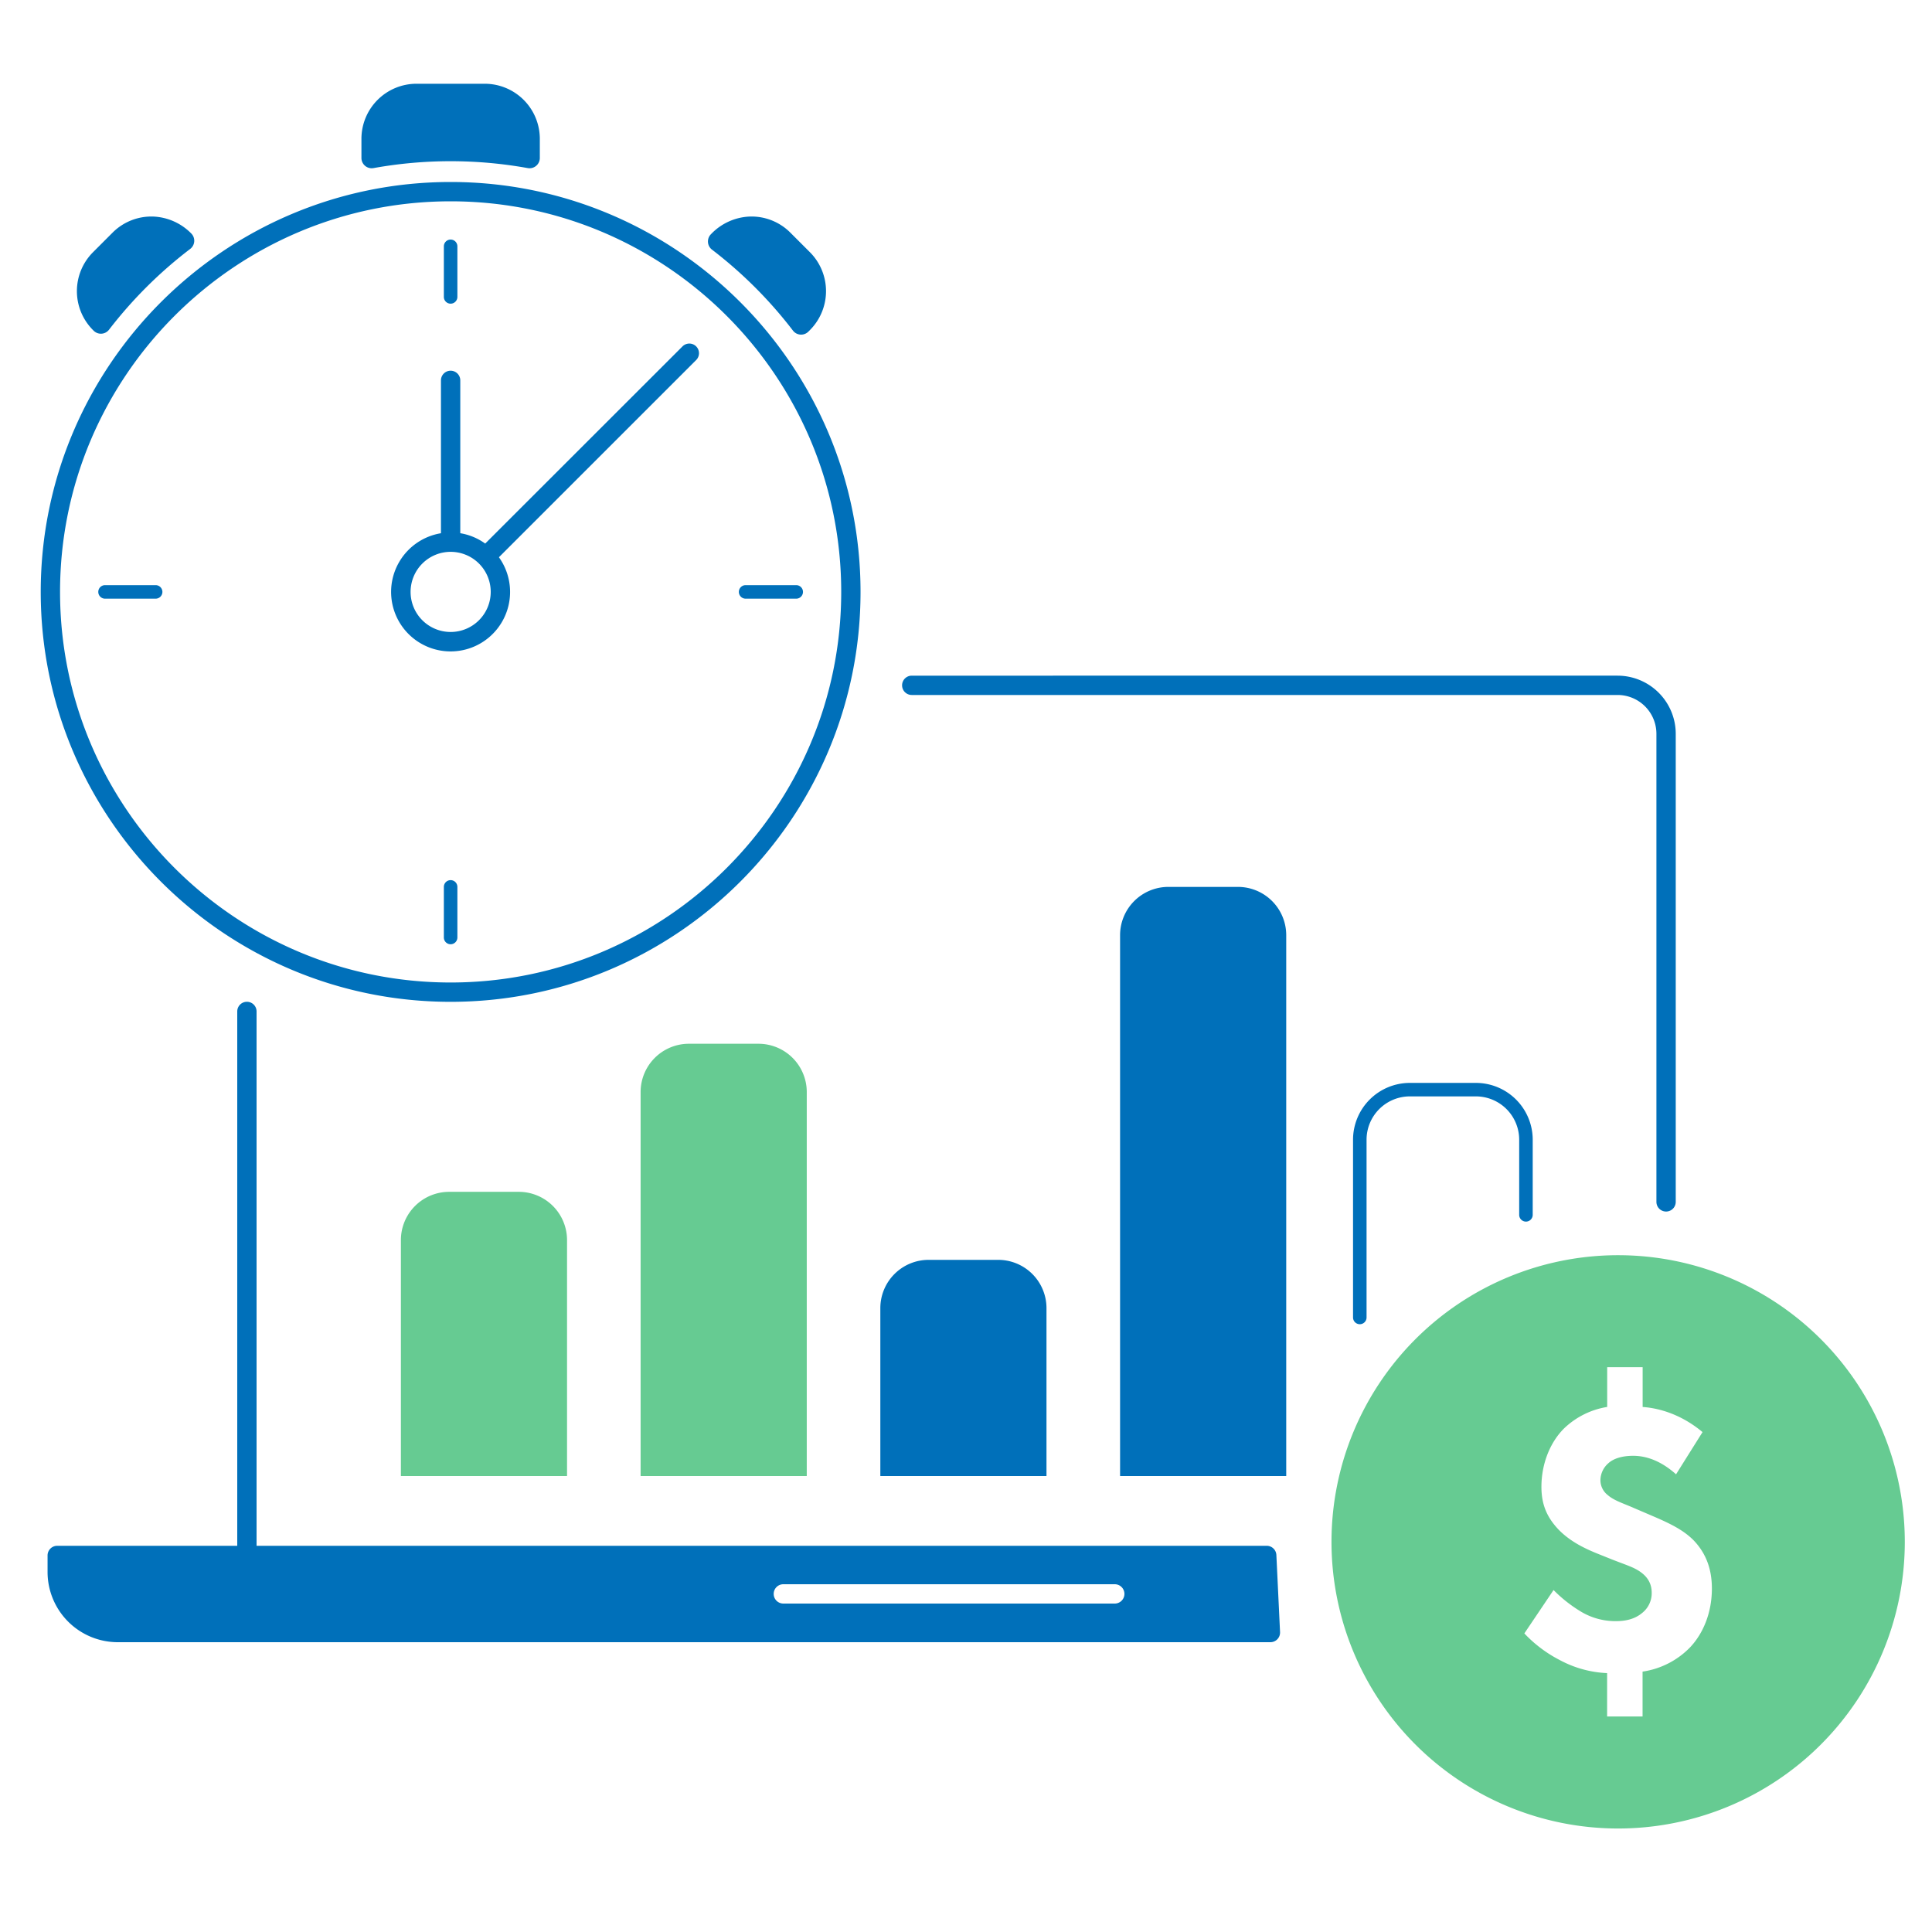
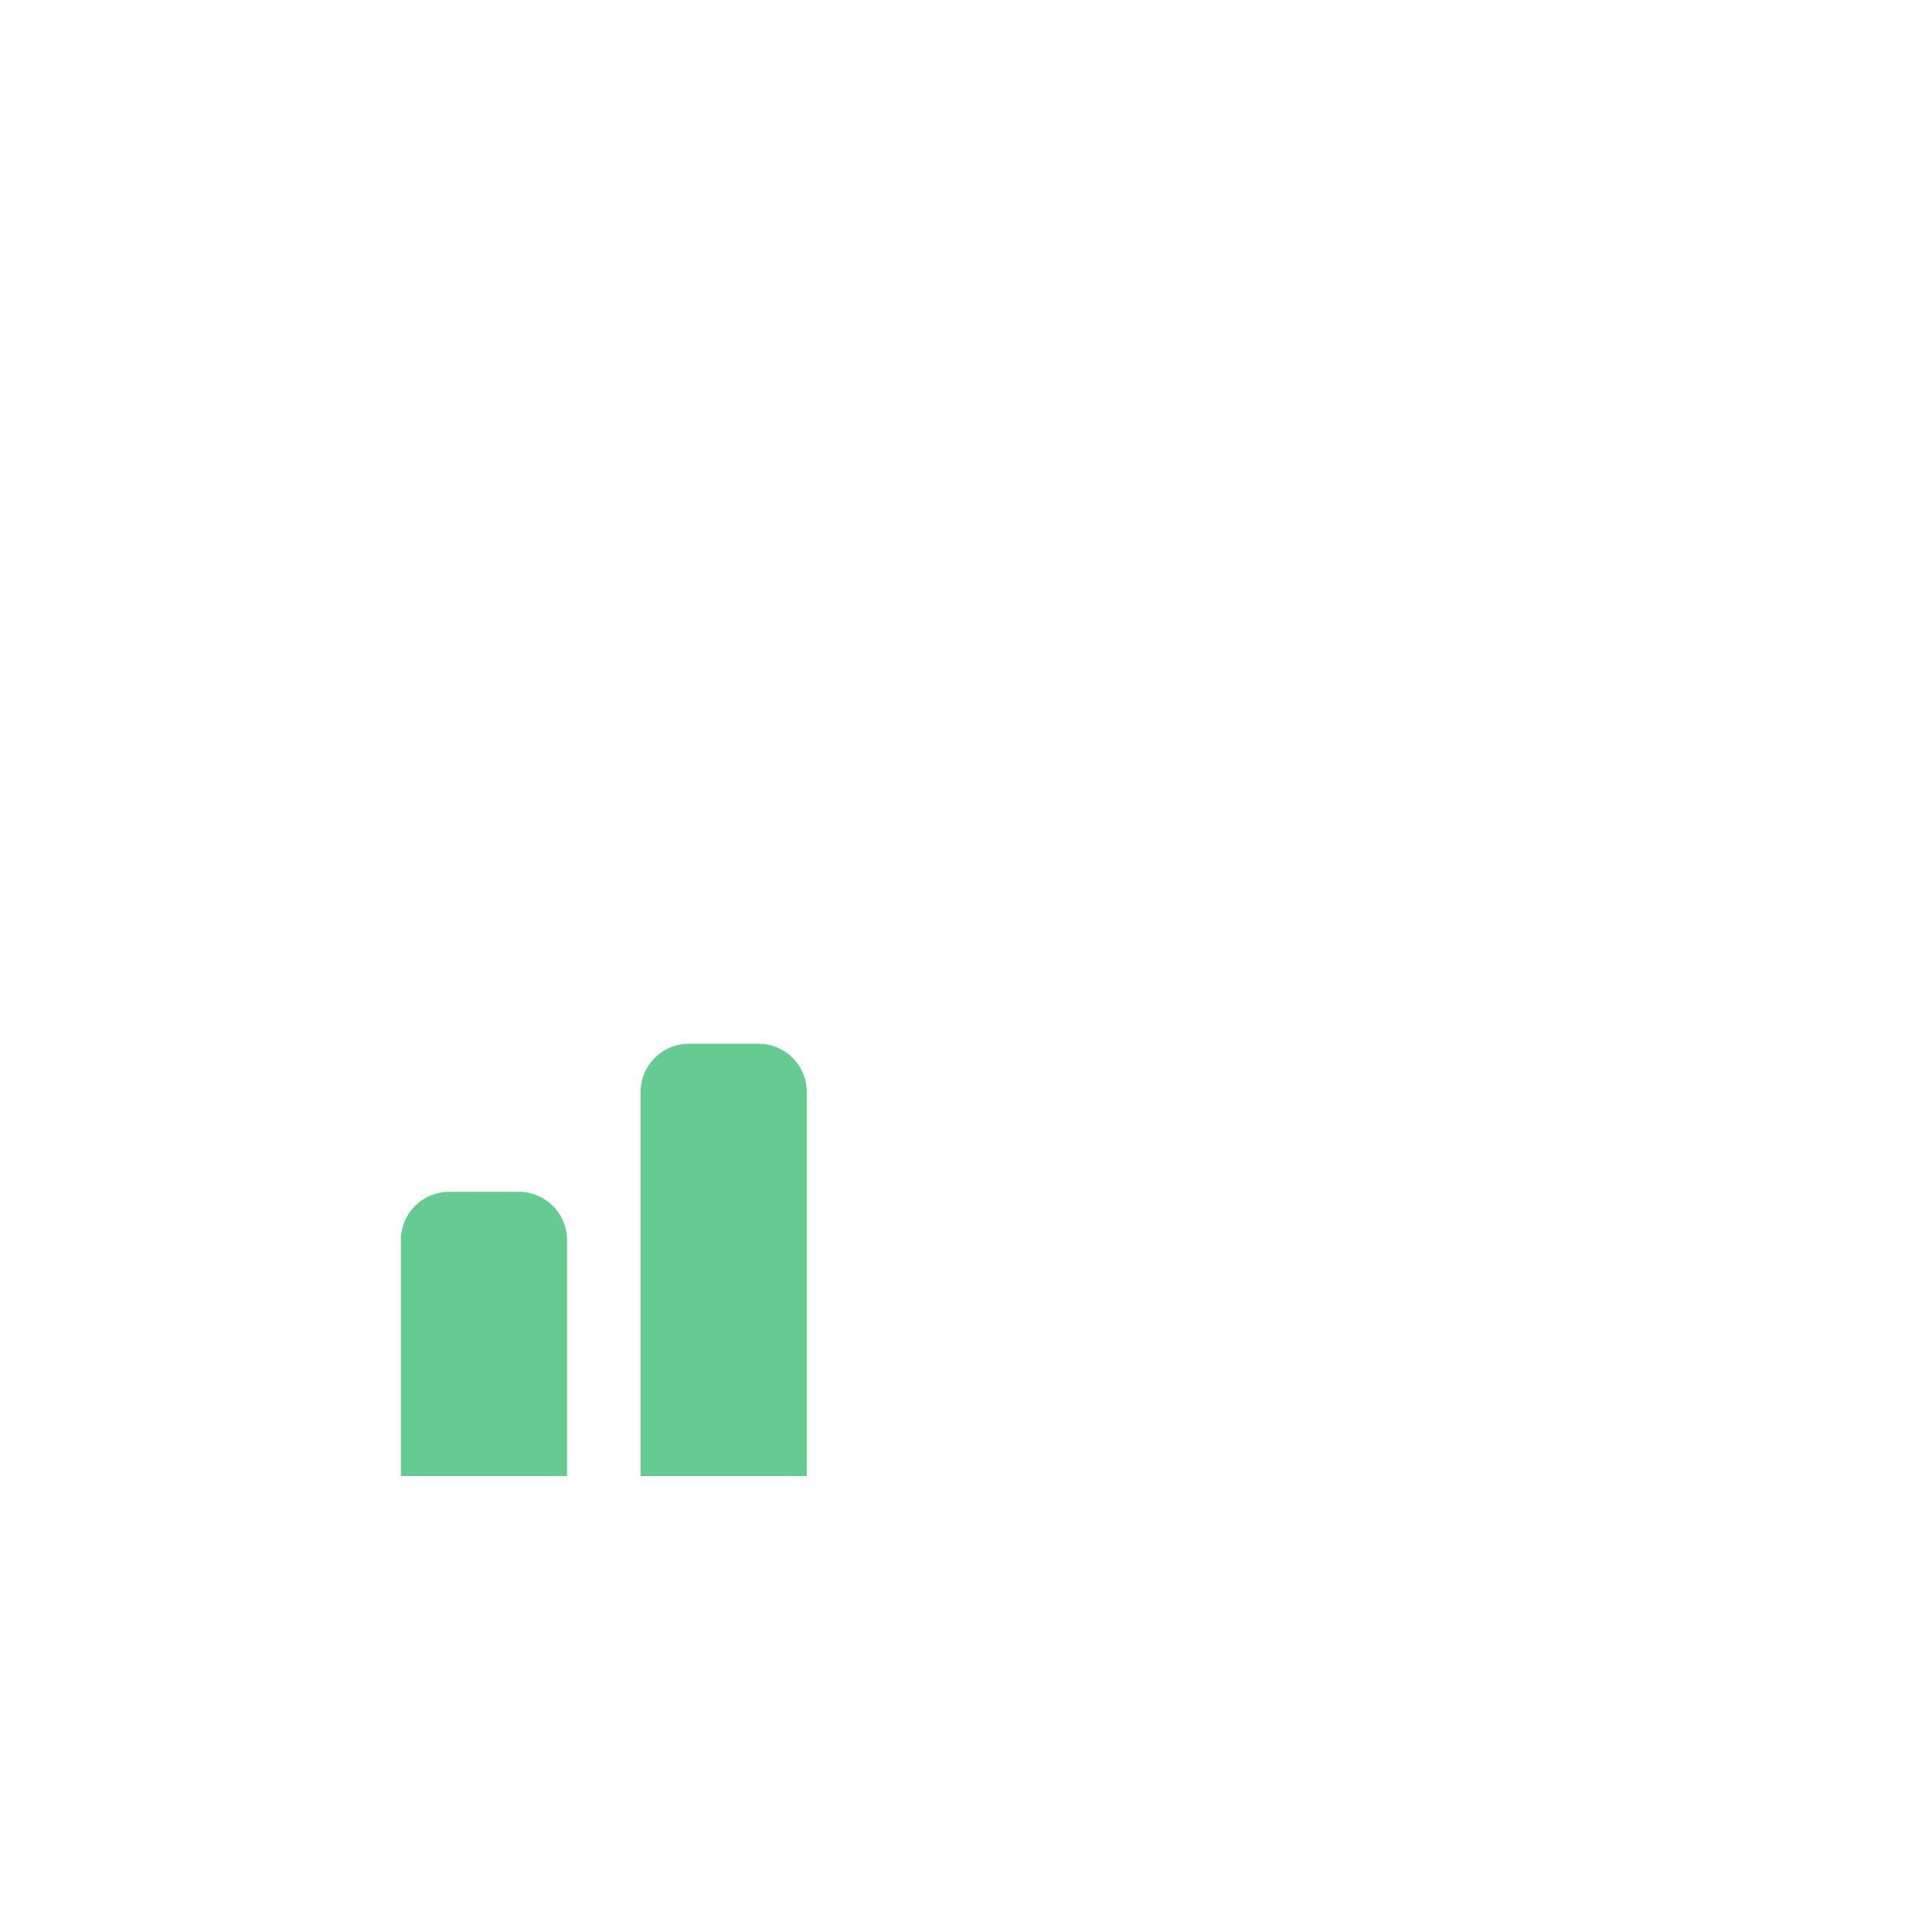
<svg xmlns="http://www.w3.org/2000/svg" viewBox="0 0 1000 1000">
  <path d="M232.5 616.89h36a25 25 0 0 1 25 25V764a0 0 0 0 1 0 0h-86a0 0 0 0 1 0 0V641.89a25 25 0 0 1 25-25zm124.08-76.64h36a25 25 0 0 1 25 25V764a0 0 0 0 1 0 0h-86a0 0 0 0 1 0 0V565.25a25 25 0 0 1 25-25z" fill="#66cb92" />
-   <path d="M480.66 652.1h36a25 25 0 0 1 25 25V764a0 0 0 0 1 0 0h-86a0 0 0 0 1 0 0v-86.9a25 25 0 0 1 25-25zm124.09-193.04h36a25 25 0 0 1 25 25V764a0 0 0 0 1 0 0h-86a0 0 0 0 1 0 0V484.06a25 25 0 0 1 25-25zm99.08 226.35a3.5 3.5 0 0 1-3.5-3.5v-92a29.43 29.43 0 0 1 29.4-29.4h34.2a29.43 29.43 0 0 1 29.4 29.4v38.89a3.5 3.5 0 0 1-7 0v-38.91a22.42 22.42 0 0 0-22.4-22.4h-34.2a22.42 22.42 0 0 0-22.4 22.4v92a3.5 3.5 0 0 1-3.5 3.52zm133.44-335.69H471.92a5 5 0 0 0 0 10h365.35a20.11 20.11 0 0 1 20.09 20.09v242.28a5 5 0 0 0 10 0V379.81a30.13 30.13 0 0 0-30.09-30.09zM655.64 800.1H132.8V523.52a5 5 0 0 0-10 0V800.1H29.62a5 5 0 0 0-5 5v8.56A36.36 36.36 0 0 0 60.94 850h596.61a5 5 0 0 0 5-5.24l-1.9-39.88a5 5 0 0 0-5.01-4.78zM577 830H405.46a5 5 0 0 1 0-10H577a5 5 0 0 1 0 10zM233.24 94.2c-117 0-212.16 95.18-212.16 212.17s95.17 212.17 212.16 212.17 212.17-95.18 212.17-212.17S350.23 94.2 233.24 94.2zm0 414.34c-111.47 0-202.16-90.7-202.16-202.17S121.77 104.2 233.24 104.2s202.17 90.69 202.17 202.17-90.69 202.17-202.17 202.17zM353.2 179.35l-102.06 102a30.56 30.56 0 0 0-12.9-5.36v-79.11a5 5 0 0 0-10 0V276a30.79 30.79 0 1 0 30 12.43l102.03-102.01a5 5 0 1 0-7.07-7.07zm-120 147.76a20.74 20.74 0 1 1 20.8-20.74 20.76 20.76 0 0 1-20.76 20.74zm.04-169.93a3.5 3.5 0 0 0 3.5-3.5V127.5a3.5 3.5 0 0 0-7 0v26.18a3.5 3.5 0 0 0 3.5 3.5zm0 298.38a3.5 3.5 0 0 0-3.5 3.5v26.18a3.5 3.5 0 0 0 7 0v-26.18a3.49 3.49 0 0 0-3.5-3.5zm178.88-152.69h-26.19a3.5 3.5 0 1 0 0 7h26.19a3.5 3.5 0 0 0 0-7zm-331.56 0H54.37a3.5 3.5 0 0 0 0 7h26.19a3.5 3.5 0 0 0 0-7zM193.36 87a225.21 225.21 0 0 1 79.77 0 5.32 5.32 0 0 0 6.28-5.23v-9.89a28.52 28.52 0 0 0-28.52-28.53H215.6a28.52 28.52 0 0 0-28.52 28.53v9.93a5.32 5.32 0 0 0 6.28 5.19zm175.15 42.2a225.52 225.52 0 0 1 41.91 41.9 5.31 5.31 0 0 0 8 .54l.79-.79a28.54 28.54 0 0 0 0-40.31l-10.12-10.12a28.36 28.36 0 0 0-21.17-8.33 29.33 29.33 0 0 0-19.56 8.75l-.36.37a5.32 5.32 0 0 0 .51 7.99zM48.45 171.15a5.31 5.31 0 0 0 8-.52 225.61 225.61 0 0 1 42-41.79 5.33 5.33 0 0 0 .54-8 29.28 29.28 0 0 0-19.55-8.75 28.4 28.4 0 0 0-21.18 8.33l-10.11 10.12a28.51 28.51 0 0 0 0 40.31z" fill="#0070ba" />
-   <path d="M837.55 649.69a148.37 148.37 0 1 0 148.37 148.37 148.37 148.37 0 0 0-148.37-148.37zm37.3 202.9a42.84 42.84 0 0 1-24.66 12.63v23.24h-18.35V866a56.73 56.73 0 0 1-24.46-6.73A67.77 67.77 0 0 1 789 845.45L804.12 823a71.56 71.56 0 0 0 13.25 10.6 34.68 34.68 0 0 0 19 5.5c4.48 0 9.58-.81 13.66-4.28a13 13 0 0 0 4.89-10.39c0-4.89-2.24-8.36-6.12-11-3.26-2.24-6.72-3.26-14.06-6.11l-7.14-2.86c-7.13-2.85-14.47-6.32-20.58-12.43-6.32-6.53-9.18-13.25-9.18-22.43 0-12 4.49-23 11.62-30.16a41.89 41.89 0 0 1 22.42-11.21v-20.57h18.35v20.59c5.91.4 18.35 2.44 31 13l-13.71 21.85c-6.12-5.5-13.66-9.58-22.22-9.58-5.71 0-10.19 1.43-12.84 3.87a11.84 11.84 0 0 0-4.08 8.57 9.78 9.78 0 0 0 3.87 7.95c3.26 2.85 8.16 4.28 13.66 6.72l11.41 4.89c6.94 3.06 13.87 6.32 19.17 11.62 6.72 6.93 9.58 15.29 9.58 25.08 0 12.84-4.69 23.44-11.22 30.37z" fill="#66cb92" />
</svg>